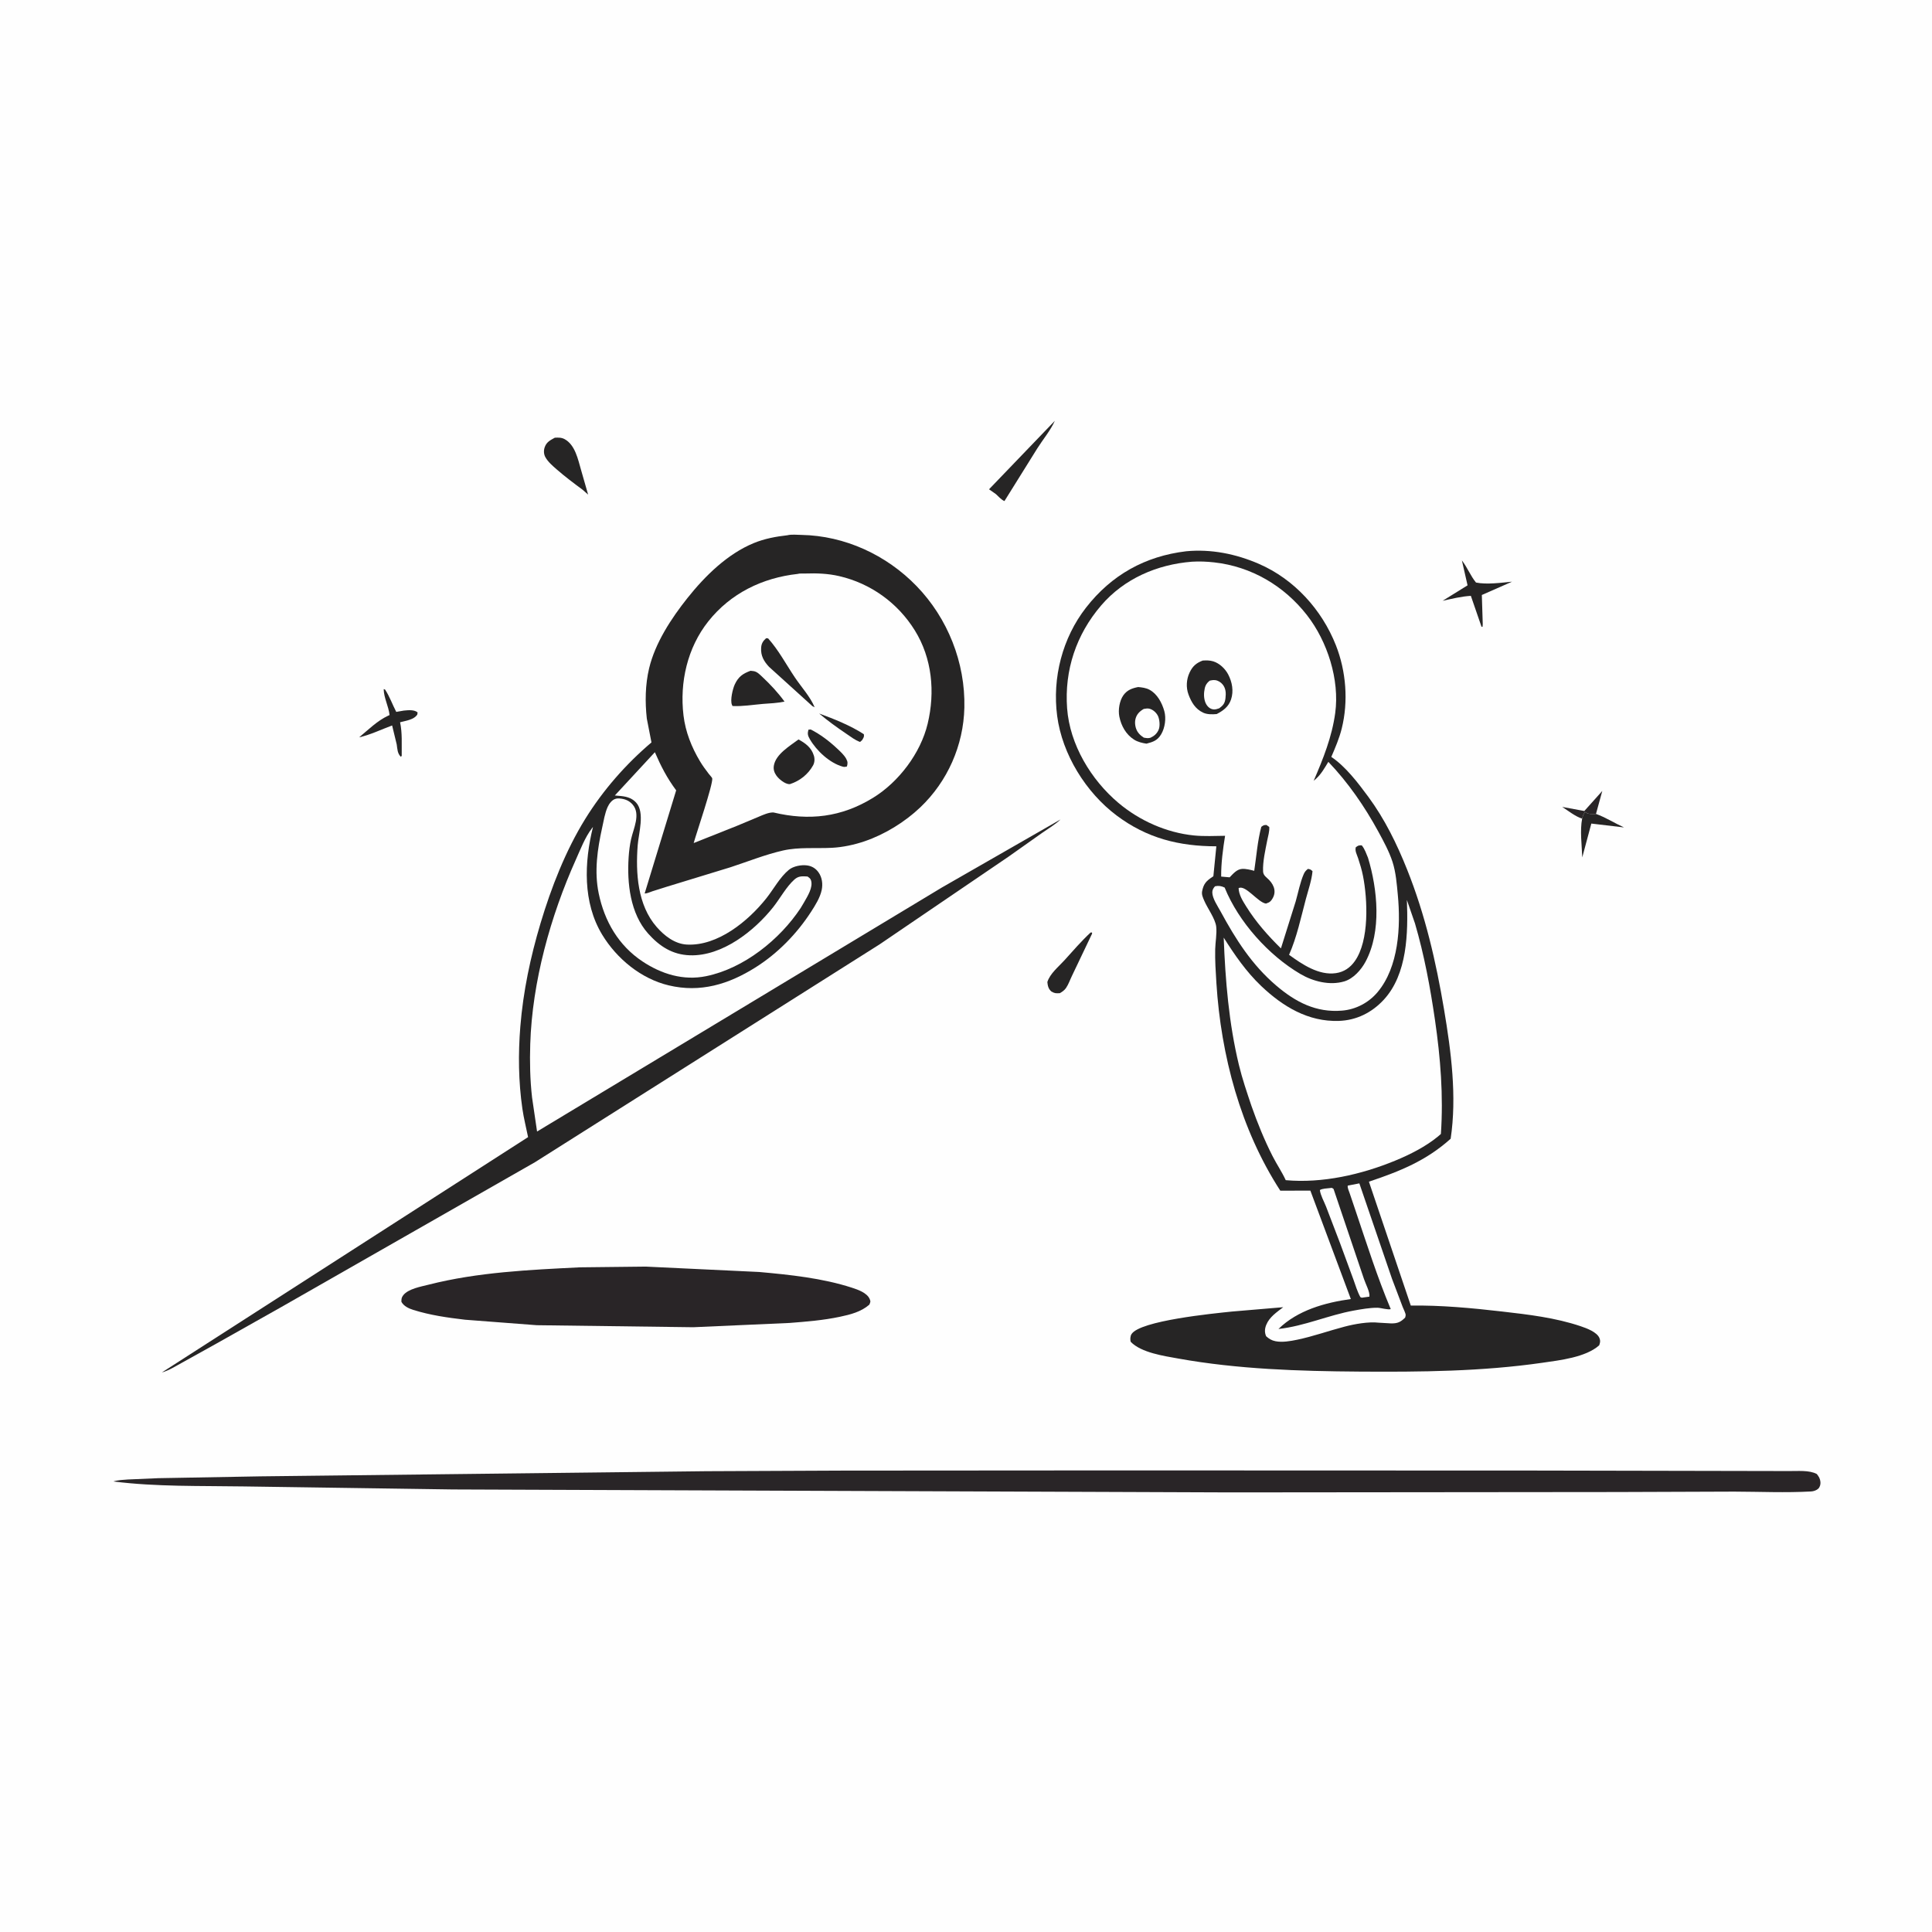
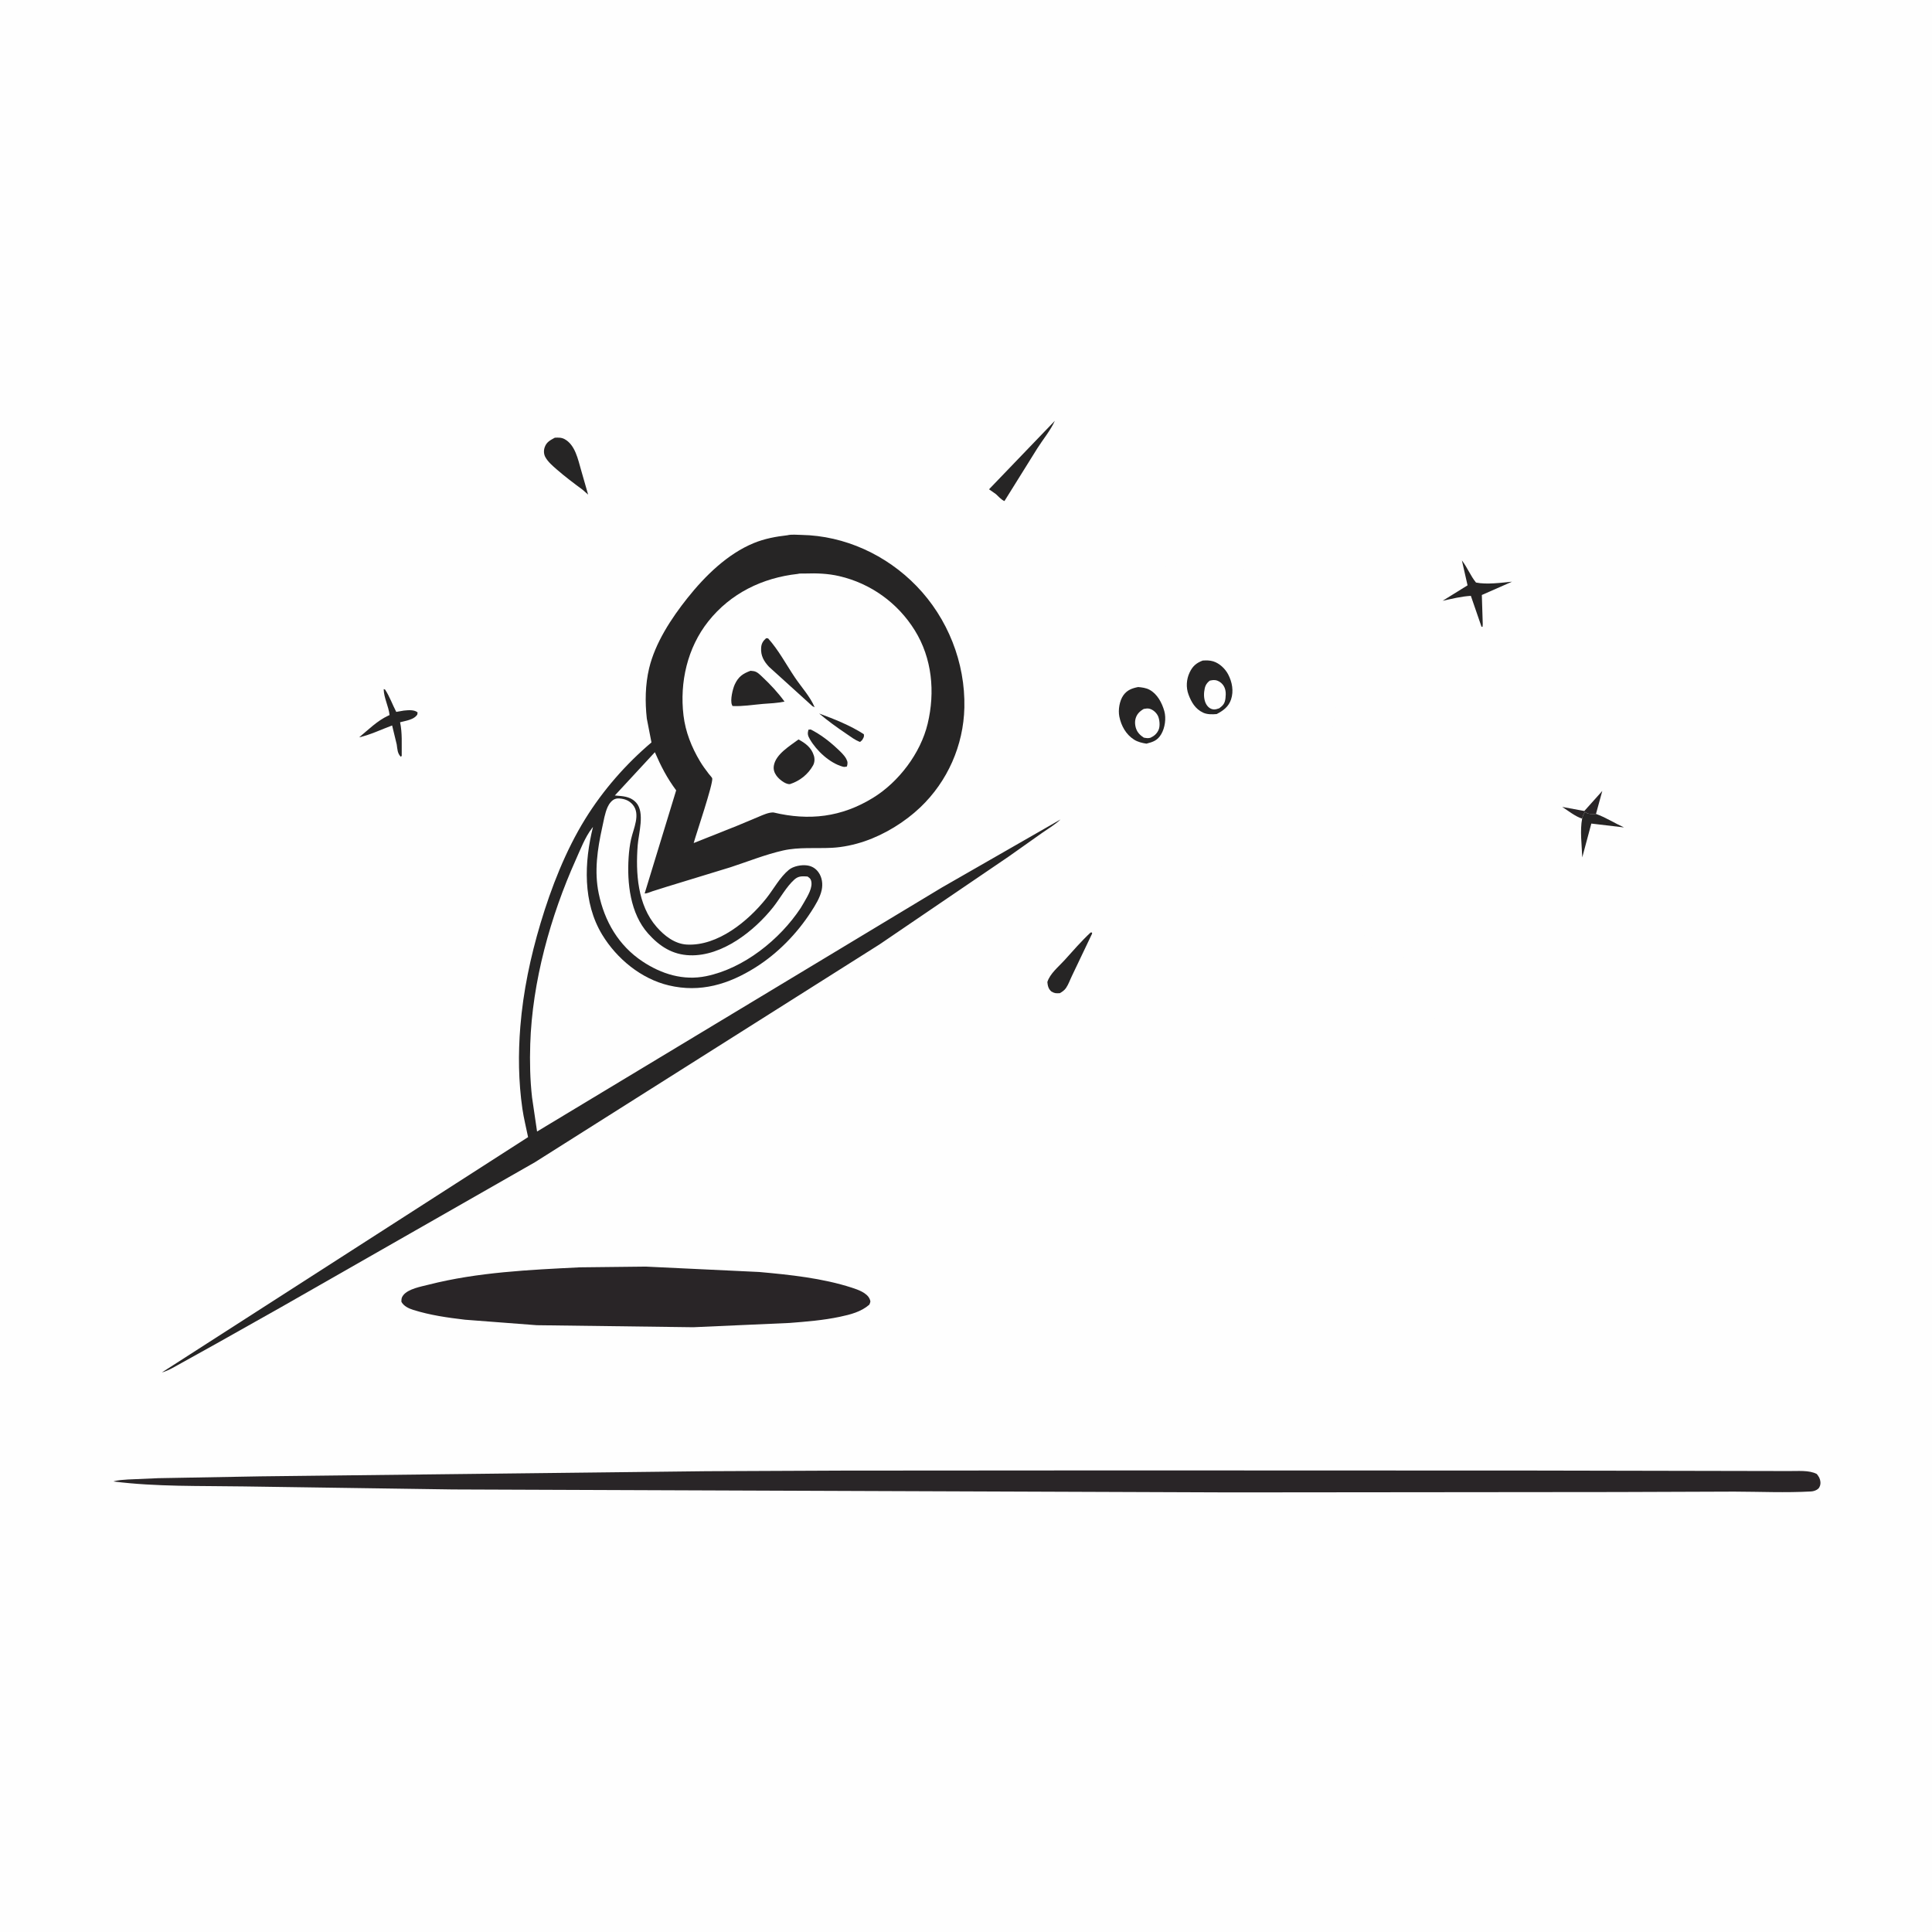
<svg xmlns="http://www.w3.org/2000/svg" version="1.1" style="display: block;" viewBox="0 0 2048 2048" width="1024" height="1024">
  <path transform="translate(0,0)" fill="rgb(254,254,254)" d="M -0 -0 L 2048 0 L 2048 2048 L -0 2048 L -0 -0 z" />
  <path transform="translate(0,0)" fill="rgb(41,37,39)" d="M 1677.13 867.793 C 1669.94 865.539 1662.33 859.438 1656.04 855.365 L 1679.45 859.701 L 1698.5 838.432 L 1691.8 862.787 C 1687.44 862.826 1683.7 863.496 1680.09 860.668 C 1678.52 863.165 1677.8 864.917 1677.13 867.793 z" />
  <path transform="translate(0,0)" fill="rgb(38,37,37)" d="M 1677.13 867.793 C 1677.8 864.917 1678.52 863.165 1680.09 860.668 C 1683.7 863.496 1687.44 862.826 1691.8 862.787 C 1702.03 866.423 1711.58 872.592 1721.5 877.109 L 1686.88 873.015 L 1677.26 908.848 C 1676.79 895.981 1674.7 880.332 1677.13 867.793 z" />
  <path transform="translate(0,0)" fill="rgb(38,37,37)" d="M 1549.65 594.051 C 1555.46 601.479 1558.75 610.377 1564.63 617.526 C 1576.15 619.846 1591.13 617.722 1602.84 616.614 L 1570.81 630.707 L 1571.77 661.5 L 1571.57 664.329 L 1570.5 664.46 L 1559.17 631.626 C 1549.16 632.19 1539.04 634.74 1529.26 636.862 L 1555.68 620.476 L 1549.65 594.051 z" />
  <path transform="translate(0,0)" fill="rgb(38,37,37)" d="M 406.713 730.5 L 408.155 730.914 C 412.982 738.166 415.987 746.864 420.037 754.627 L 428.083 753.244 C 432.634 752.826 438.987 752.061 442.68 755.183 L 442.333 757.5 C 438.721 763.022 430.128 763.99 424.113 765.617 C 426.543 777.31 425.697 788.341 425.838 800.062 C 425.856 801.579 426.128 800.637 425 802.276 C 421.223 798.822 421.269 793.982 420.546 789.187 L 415.674 769.029 C 403.63 773.457 393.36 778.665 380.682 781.628 C 390.33 773.65 399.956 764.015 411.361 758.721 L 412.949 757.993 C 411.929 748.503 406.971 740.16 406.713 730.5 z" />
  <path transform="translate(0,0)" fill="rgb(38,37,37)" d="M 1156.09 988.5 L 1157.57 988.489 L 1157.66 989.698 L 1136.42 1034.24 C 1134.31 1038.49 1132.68 1043.48 1129.99 1047.37 C 1128.32 1049.79 1125.99 1051.34 1123.5 1052.8 C 1119.24 1052.96 1118.33 1053.19 1114.5 1051.02 C 1111.3 1048.22 1110.65 1045.06 1110.24 1041 C 1113.1 1031.93 1122.01 1024.92 1128.26 1018.03 C 1137.37 1008 1146.14 997.721 1156.09 988.5 z" />
  <path transform="translate(0,0)" fill="rgb(38,37,37)" d="M 1118.16 446.09 C 1113.55 456.374 1105.68 465.654 1099.65 475.195 L 1064.77 531.139 C 1061.5 529.9 1058.37 526.196 1055.74 523.819 L 1048.42 518.668 L 1118.16 446.09 z" />
  <path transform="translate(0,0)" fill="rgb(38,37,37)" d="M 588.132 463.99 C 591.997 463.81 595.289 463.676 598.757 465.645 C 609.708 471.863 612.642 486.757 615.889 497.975 L 623.422 524.27 L 617.393 519 C 608.166 512.202 598.893 505.219 590.249 497.693 C 585.861 493.873 580.881 489.646 578.06 484.5 C 576.377 481.431 576.244 477.596 577.338 474.297 C 579.221 468.62 583.176 466.695 588.132 463.99 z" />
  <path transform="translate(0,0)" fill="rgb(41,37,39)" d="M 614.518 1343.43 L 684.517 1342.65 L 804.776 1348.36 C 837.324 1351.28 871.841 1354.89 903 1365 C 909.417 1367.08 919.031 1370.39 921.914 1377.03 C 923.129 1379.83 922.602 1380.41 921.5 1383.02 C 912.695 1390.65 901.53 1393.47 890.381 1395.83 C 872.648 1399.58 855.022 1400.97 837 1402.38 L 734.9 1406.92 L 569.021 1404.77 L 493 1398.96 C 474.275 1396.75 456.202 1394.21 438.152 1388.57 C 433.358 1387.07 427.927 1384.57 425.5 1379.95 C 425.5 1376.99 425.593 1375.34 427.5 1372.94 C 432.92 1366.13 446.338 1363.85 454.464 1361.78 C 506.464 1348.55 561.125 1346.08 614.518 1343.43 z" />
  <path transform="translate(0,0)" fill="rgb(41,37,39)" d="M 748.605 1559.54 L 893.501 1558.9 L 1184.31 1558.7 L 1627.39 1558.85 L 1896.2 1559.38 C 1905.29 1559.53 1917.71 1558.14 1925.86 1562.5 C 1928.01 1565.08 1929.45 1567.56 1929.74 1571 C 1929.96 1573.59 1929.21 1576.49 1927.23 1578.25 C 1925.39 1579.88 1922.3 1580.87 1919.91 1581 C 1892.96 1582.53 1865.26 1581.24 1838.22 1581.17 L 1713.69 1581.62 L 1304.5 1582.01 L 480.035 1578.88 L 258.516 1575.68 C 212.781 1574.93 165.663 1576.17 120.251 1570.41 C 125.025 1568.85 130.702 1568.69 135.705 1568.31 L 167.737 1566.93 L 276.154 1564.99 L 748.605 1559.54 z" />
  <path transform="translate(0,0)" fill="rgb(38,37,37)" d="M 834.714 567.392 C 838.777 566.314 845.161 566.942 849.5 567.024 C 895.631 567.899 939.597 588.273 971.52 621.184 C 1004.68 655.371 1023.35 702.463 1022.27 750.076 C 1021.37 790.03 1004.5 828.302 975.503 855.865 C 959.165 871.395 937.951 884.463 916.589 891.754 C 905.714 895.466 893.506 898.108 882 898.698 C 865.04 899.568 846.75 897.786 830.136 901.546 C 811.333 905.801 792.681 913.324 774.357 919.313 L 707 939.916 L 691.627 944.77 C 689.105 945.618 685.99 947.168 683.356 947.112 L 716.771 837.782 C 707.088 824.806 700.606 812.174 694.188 797.367 L 651.735 843.237 L 655.5 843.575 C 662.712 844.086 669.323 845.237 674.396 850.873 C 683.788 861.31 676.943 883.409 675.978 896.009 C 673.733 925.341 675.757 959.337 696.025 982.556 C 704.156 991.871 715.171 1000.55 728 1001.27 C 760.797 1003.09 793.22 976.37 812.47 952.083 C 820.077 942.485 826.745 929.828 836.207 922.069 C 841.051 918.098 849.403 916.572 855.5 917.374 C 860.666 918.054 864.825 920.625 867.78 924.886 C 871.507 930.259 872.358 937.18 871.022 943.5 C 869.328 951.518 864.289 959.537 859.893 966.342 C 844.83 989.658 824.457 1010.63 800.907 1025.46 C 772.409 1043.41 742.413 1052.52 708.895 1044.54 C 679.625 1037.58 653.835 1016.32 638.386 990.885 C 617.6 956.658 619.288 914.086 628.593 876.612 L 627.521 877.951 C 620.214 887.424 615.361 900.258 610.453 911.192 C 583.554 971.118 564.158 1040.7 562.083 1106.72 C 561.487 1125.68 561.852 1144.64 564.022 1163.5 L 569.312 1199.46 L 998.5 940.758 L 1124.22 868.653 C 1118.5 874.094 1111.08 878.418 1104.62 882.965 L 1069 908.153 L 932.449 1001.04 L 567.136 1231.96 L 298.003 1385.63 L 229.911 1423.97 L 193.266 1444.34 C 186.289 1448.1 179.27 1452.73 171.596 1454.85 L 559.785 1205.39 C 557.769 1195.41 555.201 1185.35 553.744 1175.28 C 549.574 1146.46 549.236 1117.12 551.582 1088.12 C 554.589 1050.96 562.29 1014.45 572.967 978.764 C 584.281 940.945 599.539 901.753 620.406 868.05 C 639.196 837.7 663.362 810.074 690.575 786.994 L 685.654 761.752 C 683.693 744.213 683.977 725.734 688.078 708.5 C 694.519 681.436 711.725 655.295 728.786 633.862 C 747.325 610.572 771.103 587.177 798.999 575.711 C 810.531 570.972 822.389 568.795 834.714 567.392 z" />
  <path transform="translate(0,0)" fill="rgb(254,254,254)" d="M 653.605 846.5 C 655.37 846.366 655.228 846.296 656.718 846.415 C 662.396 846.867 667.096 848.659 670.82 853.105 C 679.226 863.143 671.508 878.332 669.025 889.345 C 667.598 895.676 666.805 902.278 666.378 908.747 C 664.576 936.021 668.016 968.331 687.051 989.617 C 699.116 1003.11 712.811 1012.1 731.5 1012.66 C 765.58 1013.69 799.502 986.971 819.607 961.621 C 826.875 952.456 833.575 939.901 842.14 932.304 C 846.532 928.407 850.453 928.819 856 929.128 C 857.814 930.492 859.071 931.075 859.762 933.361 C 861.991 940.744 856.028 949.975 852.503 956.217 L 848.771 962.5 C 826.675 995.953 788.537 1026.61 748.5 1034.79 C 724.355 1039.73 701.183 1032.53 681.108 1019.19 C 655.645 1002.28 640.754 976.531 634.643 947.009 C 629.807 923.649 633.277 900.225 638.332 877.264 C 639.88 870.231 641.162 862.058 644.116 855.465 C 645.574 852.213 648.541 848.101 652.043 846.948 L 653.605 846.5 z" />
  <path transform="translate(0,0)" fill="rgb(254,254,254)" d="M 845.533 608.388 C 847.288 607.716 851.775 608.01 853.782 607.944 C 865.919 607.543 877.632 607.951 889.516 610.695 C 922.979 618.42 951.65 639.091 969.728 668.219 C 988.137 697.881 991.38 733.598 983.366 767.154 C 975.908 798.378 952.651 829.035 925.454 845.725 C 891.917 866.306 857.755 870.274 819.844 861.231 C 814.887 861.065 808.887 863.817 804.377 865.722 L 781.093 875.466 L 735.33 893.666 C 737.815 884.443 756.05 831.101 755.003 825.068 C 754.872 824.309 751.909 821.074 751.34 820.329 C 748.019 815.987 744.775 811.623 741.972 806.923 C 733.022 791.916 726.62 775.747 724.531 758.332 C 720.334 723.345 728.648 686.633 750.801 658.717 C 774.486 628.869 808.243 612.516 845.533 608.388 z" />
  <path transform="translate(0,0)" fill="rgb(38,37,37)" d="M 868.32 756.35 C 884.172 762.133 901.616 769.115 915.724 778.302 C 916.248 781.226 915.324 781.951 913.928 784.5 L 911.728 786.5 C 906.467 784.668 901.675 780.872 897.058 777.759 C 887.078 771.032 877.53 764.11 868.32 756.35 z" />
  <path transform="translate(0,0)" fill="rgb(38,37,37)" d="M 856.954 773.5 L 859.418 773.27 C 869.766 778.58 878.915 785.532 887.379 793.473 C 890.716 796.604 894.983 800.427 897.086 804.5 C 898.736 807.697 898.673 809.095 897.786 812.5 C 895.951 812.885 895.308 813.223 893.432 812.708 C 879.511 808.891 865.508 795.772 858.477 783.584 C 856.272 779.762 855.801 777.802 856.954 773.5 z" />
  <path transform="translate(0,0)" fill="rgb(38,37,37)" d="M 812.167 676.5 L 814.244 676.733 C 825.271 689.001 833.519 704.656 842.771 718.369 C 849.498 728.339 858.998 738.701 863.547 749.736 L 861.148 748.5 L 815.203 706.878 C 809.69 700.982 806.291 695.002 806.834 686.688 C 807.132 682.135 808.842 679.466 812.167 676.5 z" />
  <path transform="translate(0,0)" fill="rgb(38,37,37)" d="M 846.444 783.845 C 853.957 787.959 860.002 792.339 862.717 800.943 C 863.782 804.316 863.602 808.272 861.873 811.377 C 856.585 820.873 847.755 827.844 837.5 831.163 L 836.329 831.219 C 831.758 830.831 825.679 825.893 823.086 822.269 C 820.724 818.969 819.648 815.559 820.334 811.524 C 822.392 799.422 837.246 790.76 846.444 783.845 z" />
  <path transform="translate(0,0)" fill="rgb(38,37,37)" d="M 795.581 711.055 L 798.919 711.438 C 802.654 712.048 805.428 715.054 808.075 717.53 C 816.519 725.428 824.859 734.346 831.631 743.723 C 824.144 745.263 816.37 745.661 808.756 746.174 C 798.224 747.068 787.04 748.954 776.5 748.409 L 775.896 747.153 C 773.805 742.219 776.762 730.094 778.901 725.495 C 782.717 717.291 787.468 714.056 795.581 711.055 z" />
-   <path transform="translate(0,0)" fill="rgb(38,37,37)" d="M 1257.35 584.37 C 1283.83 581.842 1310.09 587.154 1334.34 597.658 C 1371.83 613.89 1401.16 646.148 1416.08 683.954 C 1426.95 711.521 1429.47 743.488 1422.29 772.285 C 1419.73 782.584 1415.44 792.634 1411.23 802.353 C 1426.37 812.499 1439.6 829.921 1450.37 844.513 C 1467.91 868.277 1480.78 894.641 1491.68 921.955 C 1510.83 969.924 1522.22 1019.39 1530.77 1070.17 C 1538.23 1114.48 1544.5 1162.31 1537.75 1207.12 C 1511.57 1230.61 1483.94 1241.56 1451.11 1252.63 L 1495.5 1383.96 C 1527.54 1383.5 1560.35 1386.58 1592.16 1390.25 C 1620.15 1393.47 1648.8 1396.81 1675.6 1405.87 C 1681.86 1407.98 1692.9 1412.02 1695.5 1418.46 C 1696.69 1421.42 1696.22 1423.28 1695.19 1426.12 C 1680.88 1438.87 1653.43 1441.92 1635.03 1444.58 C 1570.97 1453.83 1505.57 1454.4 1440.98 1453.95 C 1377.18 1453.51 1311.91 1451.44 1249 1440.11 C 1233.61 1437.34 1210 1433.96 1198.7 1422.5 C 1197.82 1420.14 1198.07 1416.4 1199.47 1414.2 C 1208.55 1399.91 1286.25 1392.34 1305.97 1390.29 L 1360.26 1385.69 C 1353.37 1391.03 1345.69 1396.02 1342.28 1404.39 C 1340.62 1408.47 1340.36 1412.48 1342.18 1416.5 C 1345.26 1419.24 1348.04 1420.95 1352.14 1421.76 C 1359.3 1423.16 1367.92 1421.66 1375 1420.18 C 1392 1416.62 1408.33 1410.76 1425.11 1406.35 C 1435.76 1403.55 1450.64 1400.82 1461.64 1402.12 L 1474.78 1402.87 C 1481.61 1402.92 1484.69 1401.45 1489.5 1396.72 C 1489.69 1395.82 1490.09 1394.93 1490.07 1394 C 1490.02 1391.96 1487.67 1387.48 1486.9 1385.43 L 1475.54 1355.46 L 1440.97 1254.43 L 1428.66 1256.81 C 1428.25 1259.2 1429.87 1262.39 1430.63 1264.68 L 1437 1283.5 C 1448.76 1318.3 1459.95 1353.85 1474.25 1387.69 C 1471.52 1388.75 1463.62 1386.3 1460.14 1386.27 C 1452.09 1386.2 1443.17 1387.8 1435.27 1389.22 C 1407.99 1394.15 1383.13 1405.65 1355.21 1408.78 C 1375.48 1388.93 1404.52 1380.83 1431.95 1377.04 L 1389.04 1262.09 L 1357.19 1262.19 C 1315.04 1197.12 1294.3 1118.97 1289.44 1042.14 C 1288.69 1030.25 1287.88 1018.11 1288.16 1006.2 C 1288.34 998.501 1290.06 989.91 1289.24 982.351 C 1288.34 973.961 1279.97 962.82 1276.56 954.808 C 1275.17 951.548 1273.6 948.324 1274.3 944.785 C 1275.81 937.044 1278.47 934.032 1285.01 929.676 L 1286.22 928.887 L 1289.38 897.124 C 1249.73 897.069 1215.84 888.559 1183.73 864.513 C 1151.09 840.061 1125.98 799.587 1120.64 758.948 C 1115.34 718.545 1126.13 676.325 1151.25 644.085 C 1178.31 609.351 1213.88 589.597 1257.35 584.37 z" />
-   <path transform="translate(0,0)" fill="rgb(254,254,254)" d="M 1409.75 1259.41 C 1412.06 1259.16 1411.52 1258.81 1413.63 1260.36 L 1445.86 1355.78 C 1447.48 1360.82 1452.37 1369.69 1451.64 1374.5 L 1443.5 1375.63 L 1442.04 1374.98 C 1438.84 1369.31 1436.9 1362.38 1434.65 1356.25 L 1420.66 1318.21 L 1405.69 1279.08 C 1403.61 1273.73 1399.82 1267.13 1399.1 1261.5 C 1401.92 1259.82 1406.51 1259.82 1409.75 1259.41 z" />
  <path transform="translate(0,0)" fill="rgb(254,254,254)" d="M 1491.36 954.001 L 1499.95 978.913 C 1509.73 1012.26 1516.14 1046.86 1521.14 1081.24 C 1526.99 1121.38 1530.17 1161.49 1527.41 1202.04 L 1524.43 1204.63 C 1511.32 1215.44 1494.66 1223.87 1478.98 1230.32 C 1443.19 1245.05 1401.72 1254.55 1362.93 1251.03 C 1358.95 1242.37 1353.33 1234.12 1348.97 1225.54 C 1340.2 1208.28 1332.98 1190.49 1326.57 1172.24 C 1321.77 1157.9 1316.85 1143.62 1313.3 1128.9 C 1302.64 1084.76 1298.89 1039.19 1297.18 993.929 C 1308.84 1012.34 1321.03 1030.09 1336.9 1045.18 C 1359.86 1067 1386.8 1083.3 1419.28 1082.2 C 1437.95 1081.57 1454.16 1073.44 1466.77 1059.85 C 1492 1032.63 1492.68 988.687 1491.36 954.001 z" />
  <path transform="translate(0,0)" fill="rgb(254,254,254)" d="M 1263.59 595.424 C 1271.41 594.937 1279.22 595.278 1287 596.14 C 1326.51 600.516 1361.27 621.02 1385.51 652.16 C 1407.12 679.916 1420.17 720.514 1415.4 755.723 C 1411.98 781.032 1402.59 804.383 1392.56 827.661 L 1393.39 826.98 L 1394.72 825.791 C 1400.52 820.733 1404.11 814.079 1408.1 807.587 C 1429.07 829.51 1446.63 854.988 1461.12 881.594 C 1466.6 891.664 1472.52 902.551 1476.08 913.479 C 1479.72 924.655 1480.66 937.173 1481.76 948.805 C 1484.93 982.099 1482.76 1025.04 1460.22 1051.79 C 1450.82 1062.95 1437.26 1070.06 1422.74 1071.29 C 1395.08 1073.64 1373.3 1062.18 1352.87 1044.76 C 1326.98 1022.69 1309.92 995.77 1293.89 966.208 C 1290.81 960.529 1285.19 952.484 1285.08 946 C 1285.04 943.388 1286.26 941.359 1287.96 939.5 C 1291.63 938.644 1294.83 939.194 1298.19 940.863 C 1312.9 977.231 1344.84 1012.75 1378.5 1032.49 C 1391.99 1040.4 1409.56 1044.89 1424.96 1040.33 C 1434.63 1037.46 1442.95 1028.03 1447.56 1019.39 C 1464.68 987.335 1460.32 942.736 1450.13 909.256 C 1448.17 904.681 1446.75 899.953 1443.5 896.1 C 1440.08 896.089 1439.94 896.131 1437.18 898.148 C 1436.09 902.006 1438.37 905.863 1439.62 909.643 C 1441.67 915.847 1443.56 922.079 1444.83 928.5 C 1449.76 953.478 1451.71 996.964 1436.13 1018.9 C 1431.19 1025.86 1424.64 1030.33 1416.1 1031.58 C 1398.02 1034.21 1380.25 1022.17 1366.46 1012.14 C 1374.68 993.533 1379.05 972.637 1384.27 953 C 1386.83 943.373 1390.39 933.435 1391.32 923.5 C 1389.4 921.672 1389.11 921.564 1386.5 921.05 C 1384.35 922.695 1383.08 924.111 1381.99 926.627 C 1378.1 935.626 1376.19 946.087 1373.49 955.518 L 1357.84 1005.33 C 1343.96 991.683 1331.36 977.461 1321.02 960.878 C 1317.33 954.956 1313.3 948.628 1312.95 941.5 C 1320.24 937.504 1333.49 956.751 1342 957.841 C 1344.17 956.948 1345.74 956.652 1347.28 954.79 L 1348 953.862 C 1353.28 946.526 1351.24 939.026 1345.4 932.89 C 1342.5 929.853 1339.09 928.119 1338.91 923.699 C 1338.46 913.317 1341.35 901.005 1343.34 890.763 C 1344.22 886.234 1345.84 881.22 1345.46 876.601 L 1342.5 874.519 C 1339.58 874.57 1339.41 874.763 1337.03 876.5 C 1333.01 891.447 1331.87 907.761 1329.54 923.084 C 1325.74 922.114 1320.66 920.825 1316.74 921.06 C 1311.07 921.399 1307.14 926.249 1303.48 930.003 L 1294.49 929.217 C 1294.32 915.416 1296.43 899.571 1298.64 885.987 C 1287.71 886.108 1276.41 886.713 1265.53 885.61 C 1236.46 882.662 1207.87 869.904 1185.59 851.114 C 1156.6 826.674 1134 789.32 1131.18 750.838 C 1128.22 710.39 1140.86 672.574 1167.26 641.801 C 1191.68 613.327 1226.7 598.313 1263.59 595.424 z" />
  <path transform="translate(0,0)" fill="rgb(38,37,37)" d="M 1274.93 700.219 C 1278.77 699.963 1282.43 699.933 1286.14 701.077 C 1292.69 703.097 1298.76 708.87 1301.89 714.851 C 1306.17 723.037 1307.94 732.598 1304.94 741.5 C 1302.34 749.225 1296.61 753.356 1289.73 756.932 C 1285.08 757.339 1279.62 757.457 1275.33 755.432 C 1267.05 751.53 1262.87 744.368 1259.84 736.151 C 1257.09 728.724 1257.62 720.141 1260.98 713 C 1264.15 706.263 1267.98 702.832 1274.93 700.219 z" />
  <path transform="translate(0,0)" fill="rgb(254,254,254)" d="M 1282.41 721.5 C 1284.17 721.04 1286.19 720.779 1288 720.965 C 1291.1 721.284 1294.05 723.133 1296.01 725.5 C 1299.5 729.732 1299.69 734.78 1299.07 740.03 C 1298.43 745.459 1296.8 747.571 1292.5 750.794 C 1290.73 751.43 1288.43 752.194 1286.5 752.03 C 1283.71 751.793 1281.46 750.317 1279.76 748.166 C 1276.58 744.161 1275.9 738.033 1276.51 733.137 C 1277.16 727.854 1278.2 724.8 1282.41 721.5 z" />
  <path transform="translate(0,0)" fill="rgb(38,37,37)" d="M 1206.47 728.291 C 1210.59 728.674 1214.74 729.16 1218.45 731.135 C 1226.81 735.585 1231.78 745.095 1234.23 753.853 C 1236.35 761.46 1234.91 771.546 1230.94 778.27 C 1227.06 784.854 1222.42 786.487 1215.3 788.307 C 1210.8 787.62 1206.08 786.519 1202.2 784.062 C 1193.57 778.597 1188.52 769.432 1186.54 759.599 C 1185.14 752.654 1186.67 742.838 1190.84 737 C 1194.82 731.439 1200.02 729.578 1206.47 728.291 z" />
  <path transform="translate(0,0)" fill="rgb(254,254,254)" d="M 1212.41 751.5 C 1214.54 751.121 1216.65 750.705 1218.78 751.343 C 1222.42 752.435 1225.67 755.357 1227.38 758.723 C 1229.24 762.378 1229.89 769.625 1228.23 773.488 C 1226.46 777.638 1223.51 780.211 1219.5 782.063 C 1216.98 782.807 1215.02 782.368 1212.5 781.929 C 1209.87 780.186 1207.63 778.423 1205.91 775.719 C 1203.52 771.954 1202.58 766.53 1203.65 762.188 C 1204.89 757.115 1208.04 754.044 1212.41 751.5 z" />
</svg>